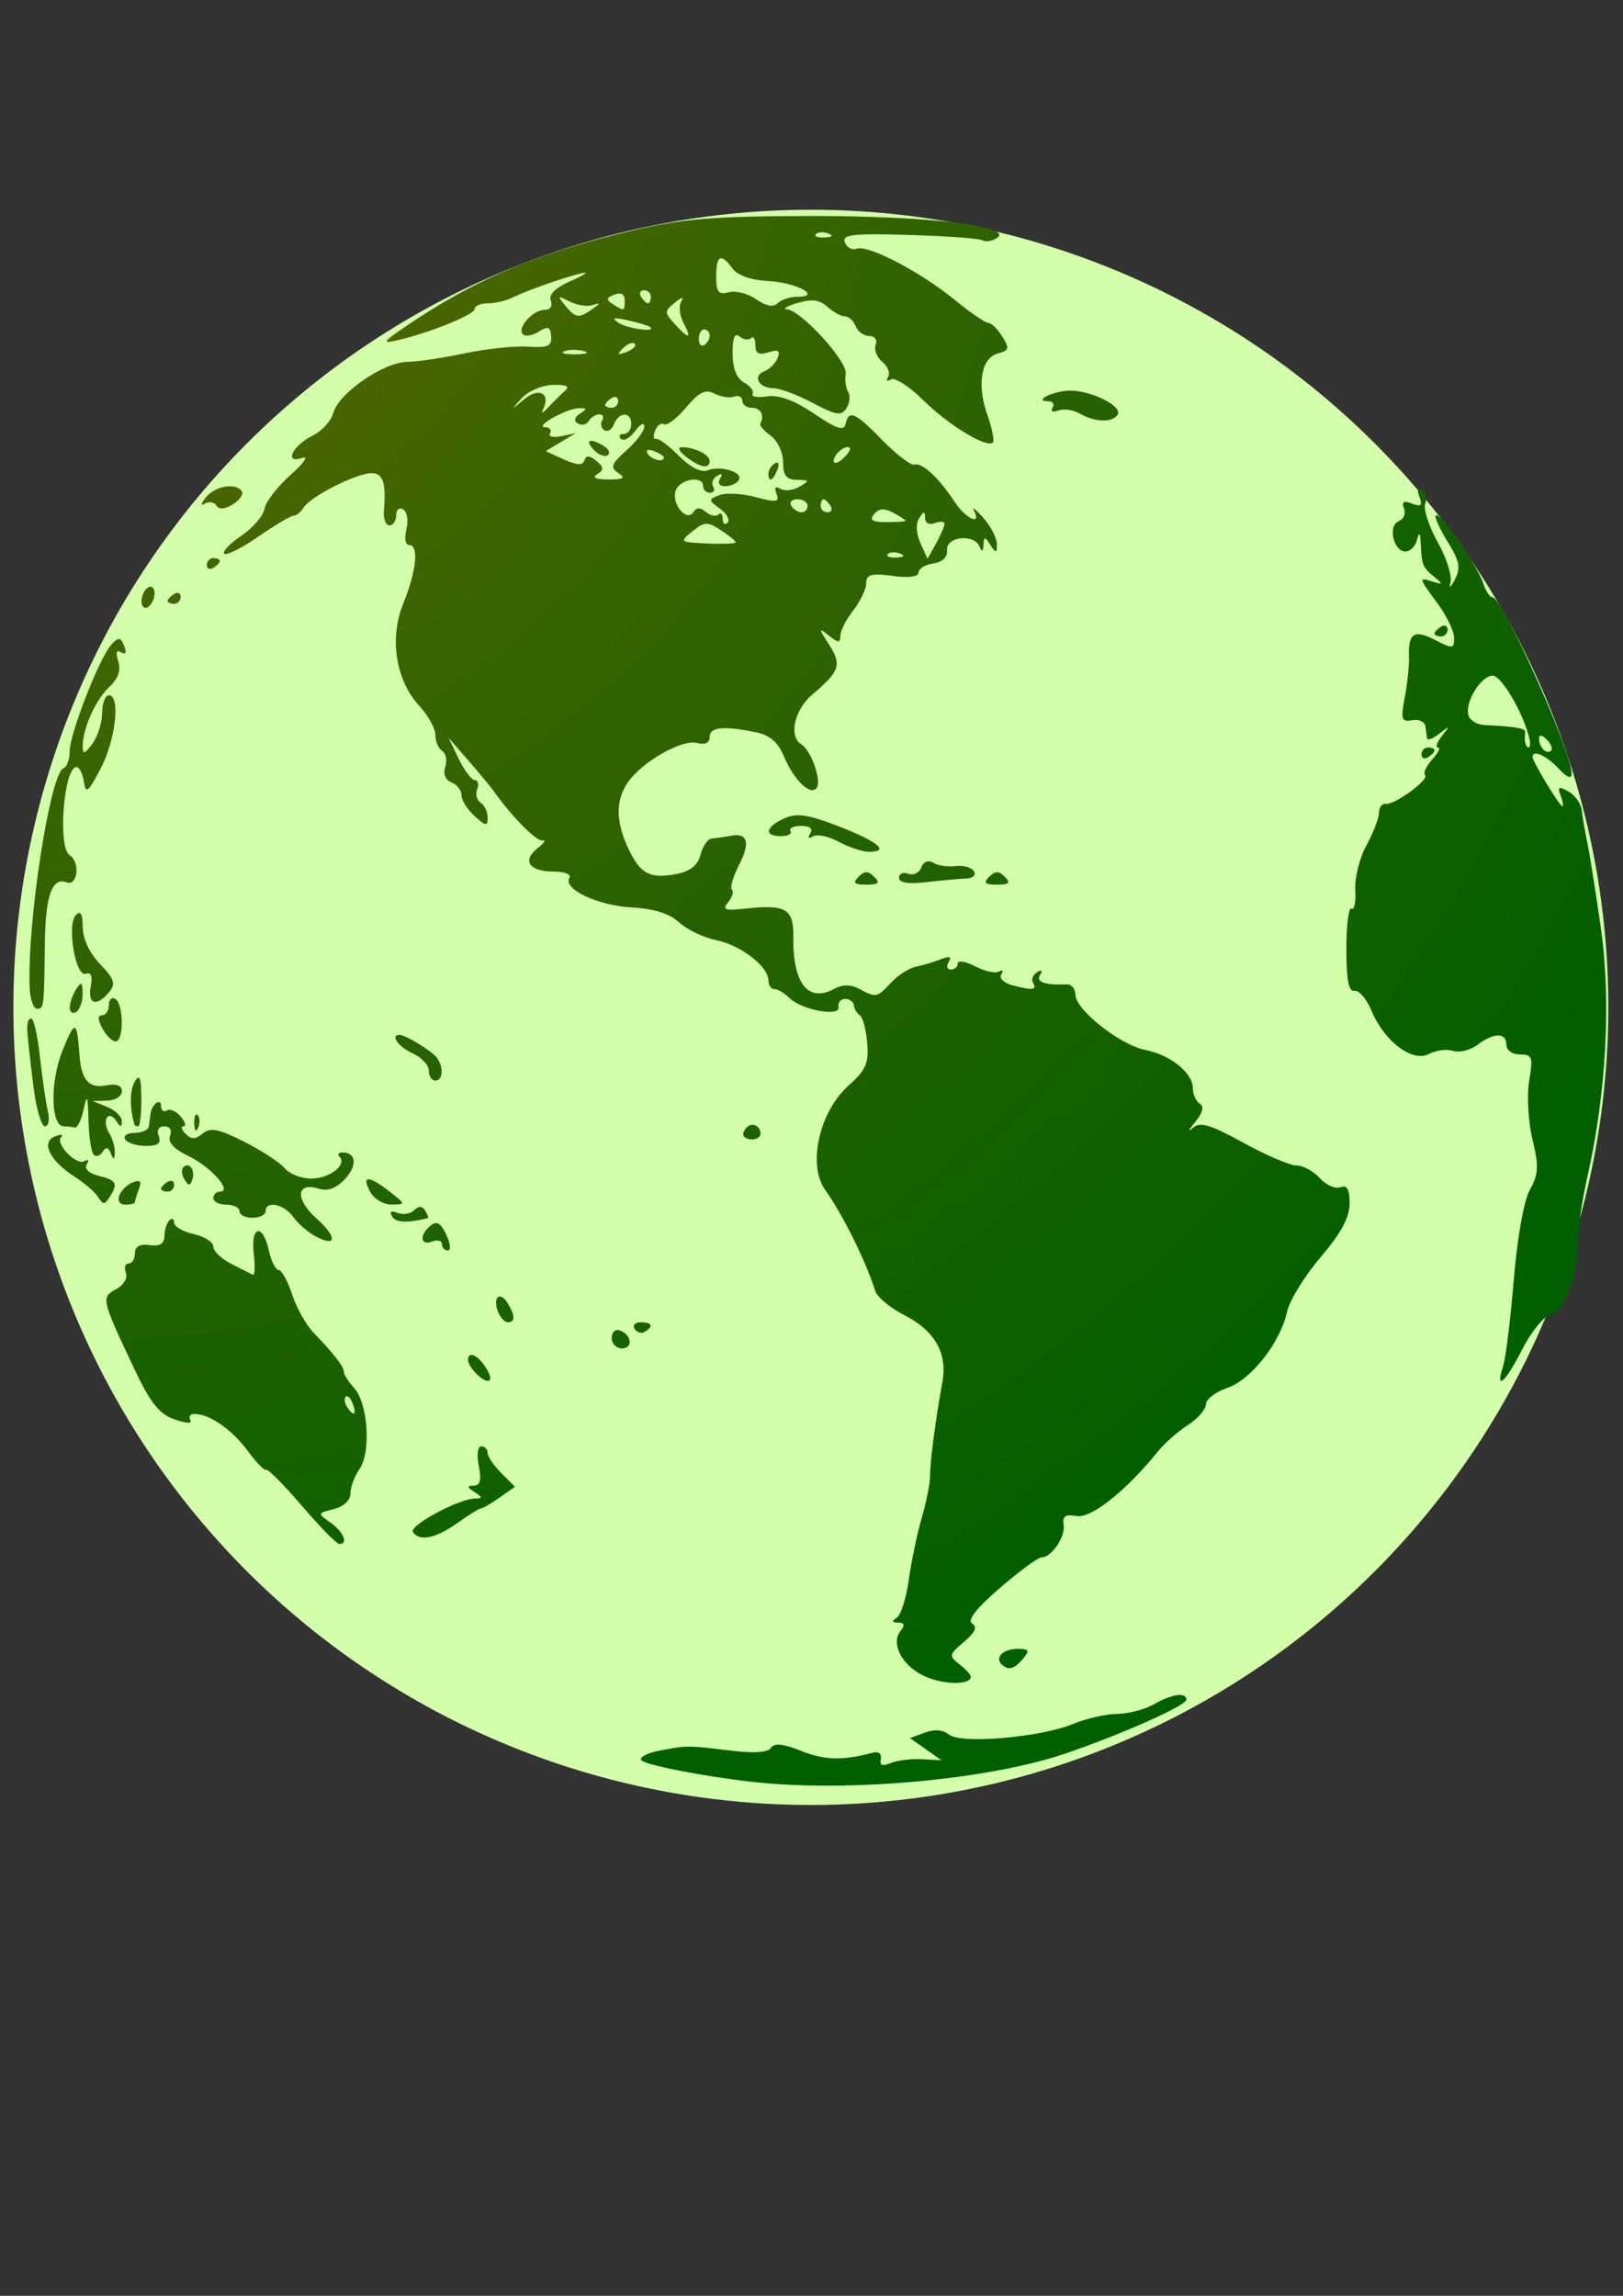
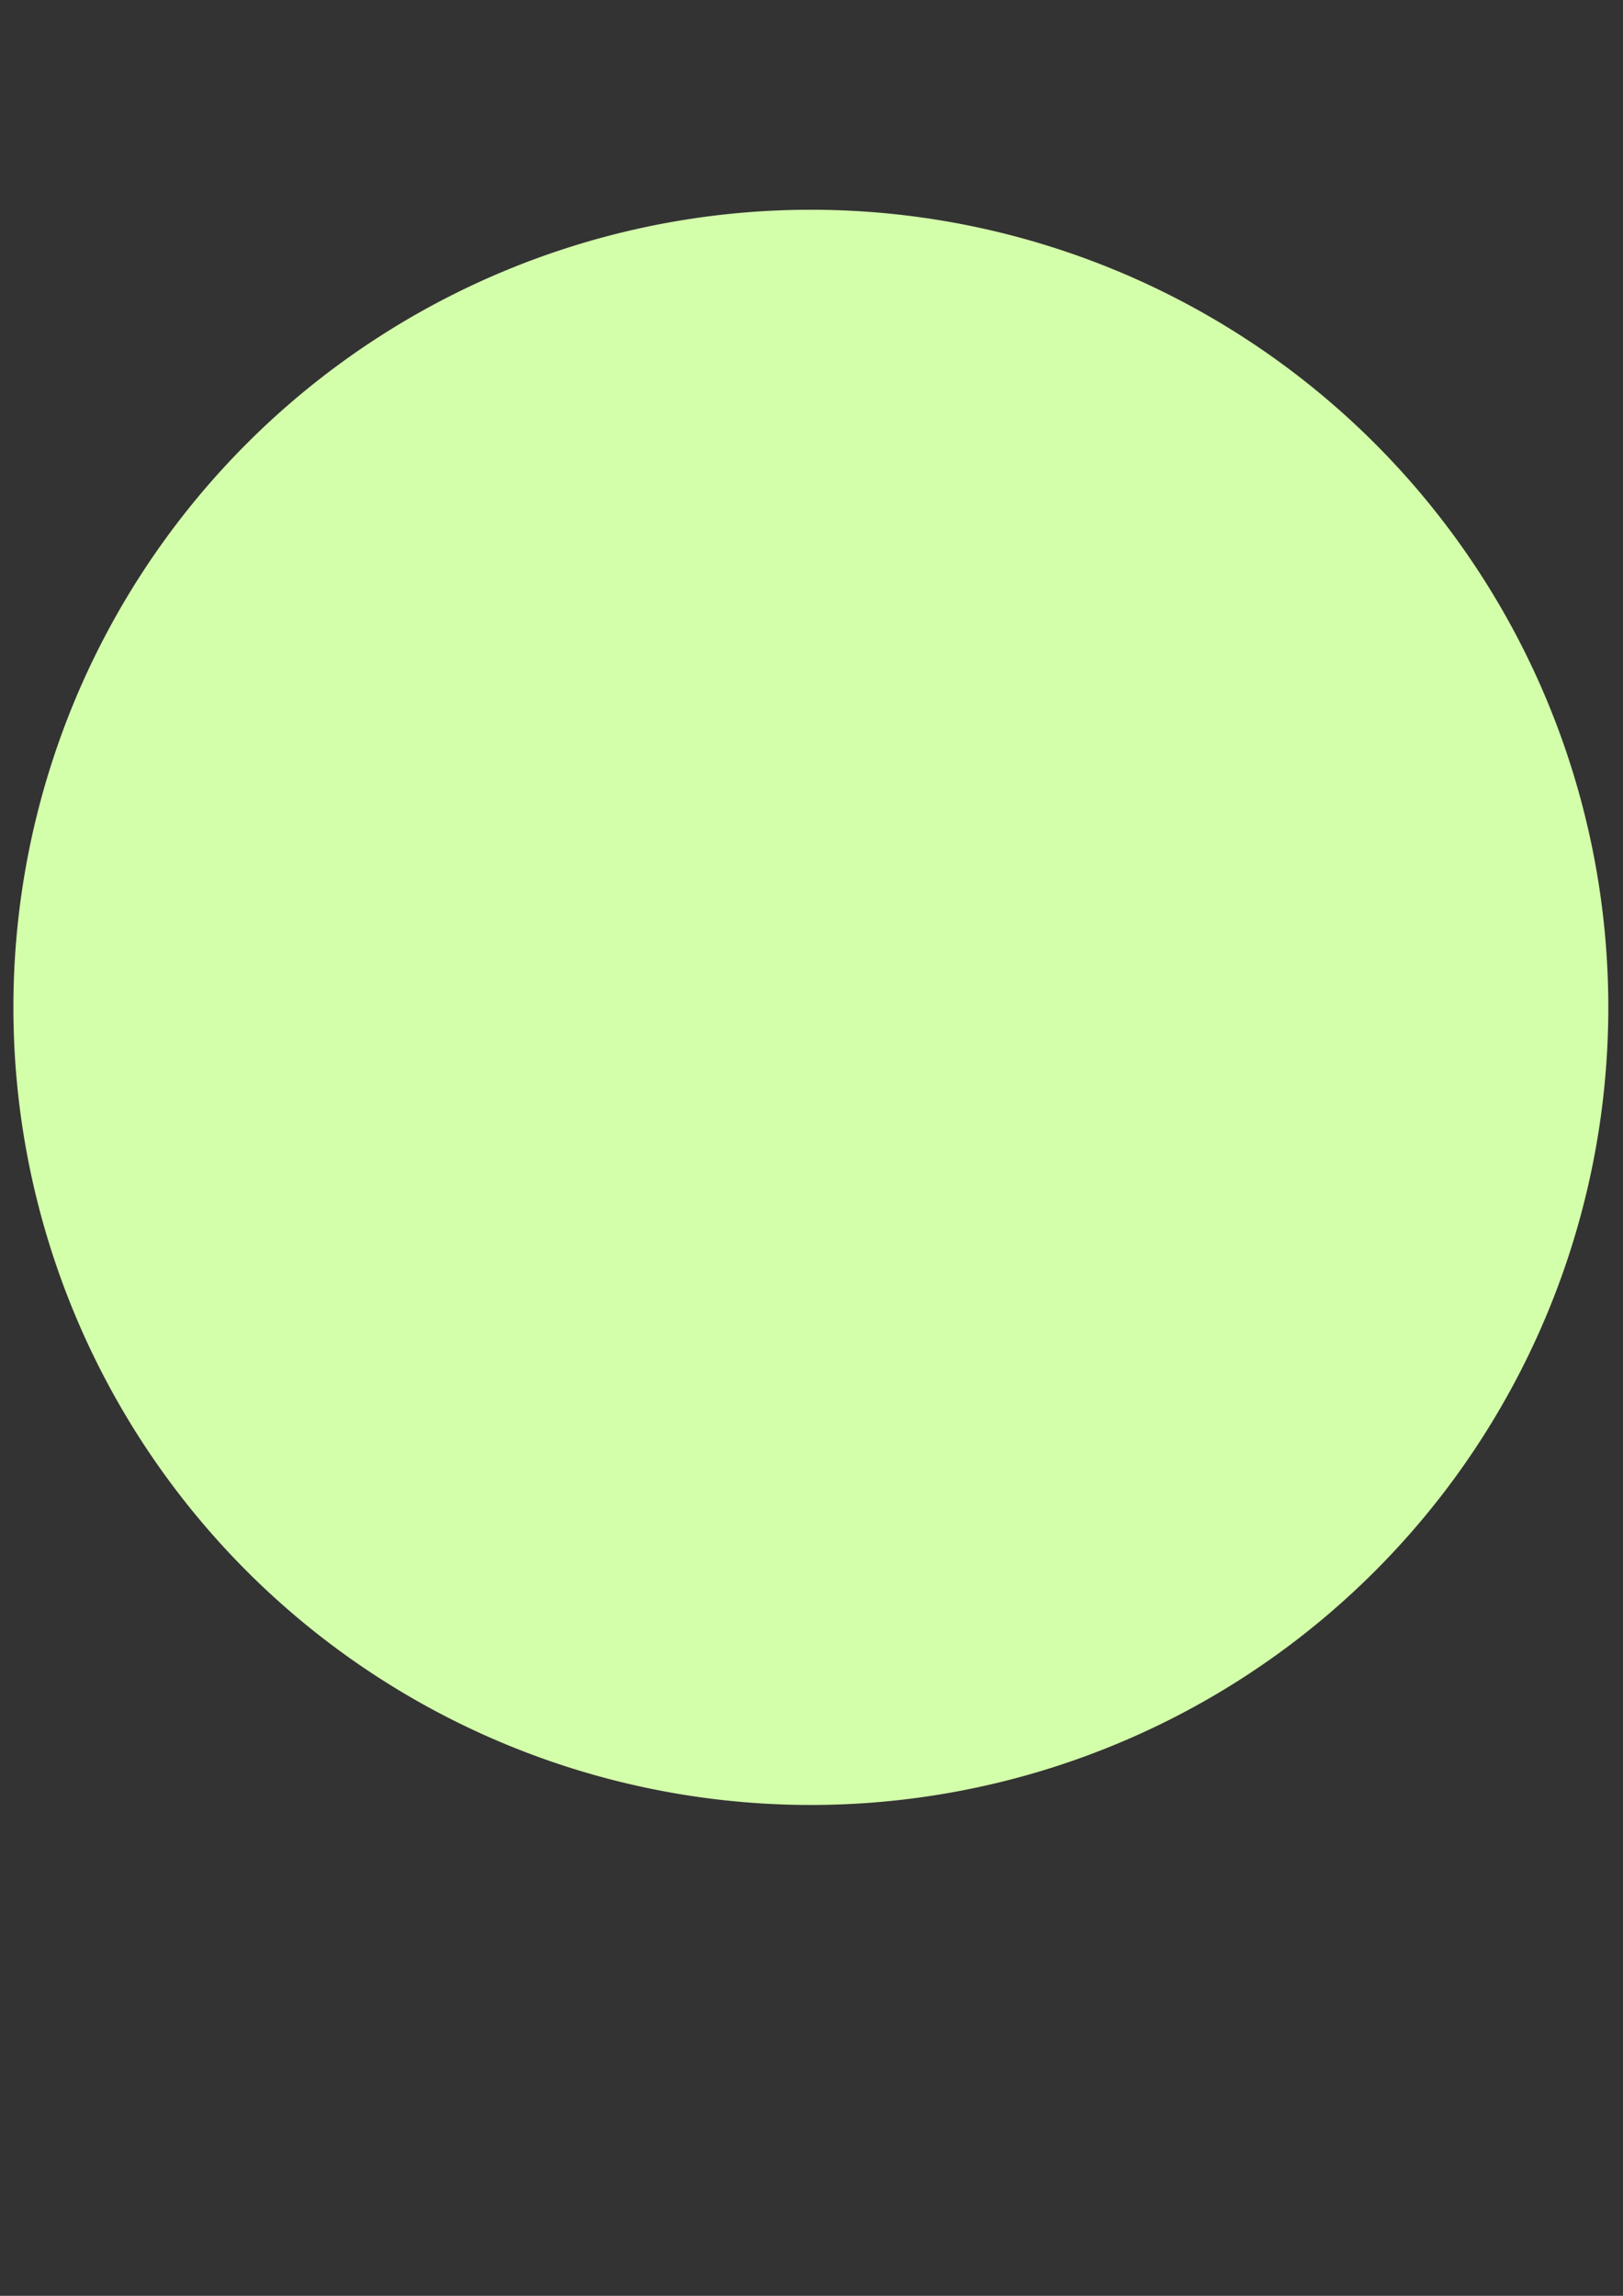
<svg xmlns="http://www.w3.org/2000/svg" xmlns:xlink="http://www.w3.org/1999/xlink" width="744.094" height="1052.362">
  <rect width="100%" height="100%" fill="#333333" stroke="none" />
  <title>Globe</title>
  <defs>
    <linearGradient id="linearGradient1708">
      <stop stop-color="#5e6700" offset="0" id="stop1709" />
      <stop stop-color="#005f00" offset="1" id="stop1710" />
    </linearGradient>
    <radialGradient xlink:href="#linearGradient1708" r="280.086" id="radialGradient4215" gradientUnits="userSpaceOnUse" gradientTransform="matrix(1.003, 0, 0, 0.997, -24, -56)" fy="165.748" fx="246.846" cy="165.748" cx="246.846" />
  </defs>
  <g>
    <title>Layer 1</title>
    <g id="layer1" />
    <g transform="matrix(2.994, 0, 0, 2.994, -645.695, -294.187)" id="g4211">
      <path fill="#d4ffaa" fill-rule="evenodd" stroke-width="0.688" stroke-miterlimit="4" stroke-dashoffset="0" marker-start="none" marker-mid="none" marker-end="none" id="path2335" d="m461.942,252.486a122.114,122.114 0 1 1 -244.228,0a122.114,122.114 0 1 1 244.228,0z" />
-       <path fill="url(#radialGradient4215)" id="path1086" d="m330.829,371.061c-7.595,-0.858 -16.54,-2.616 -16.987,-3.34c-0.271,-0.439 0.965,-1.081 2.747,-1.426c4.262,-0.827 4.335,-0.827 10.853,-0.03c3.706,0.453 5.844,0.313 6.293,-0.414c0.479,-0.775 1.851,-0.632 4.646,0.486c3.556,1.423 6.336,1.489 10.948,0.262c0.877,-0.233 1.379,0.171 1.209,0.973c-0.204,0.965 0.241,1.148 1.5,0.617c0.985,-0.416 3.141,-0.683 4.791,-0.594l3,0.162l-2.41,-1.697l-2.41,-1.697l2.289,-0.847c1.46,-0.54 2.794,-0.428 3.683,0.31c1.789,1.485 14.092,0.426 19.033,-1.639c1.958,-0.818 4.967,-1.503 6.687,-1.523c1.72,-0.019 4.253,-0.679 5.628,-1.465c2.779,-1.589 5,-1.91 5,-0.723c0,0.901 -9.804,5.268 -18.5,8.24c-11.809,4.036 -33.413,5.991 -48,4.344zm26.711,-16.048c-3.592,-1.476 -5.6,-5.045 -3.973,-7.064c0.711,-0.882 0.603,-1.255 -0.365,-1.265c-0.964,-0.011 -1.03,-0.234 -0.22,-0.75c0.634,-0.404 1.457,-2.985 1.83,-5.735c0.373,-2.75 1.266,-7.025 1.984,-9.5c0.718,-2.475 1.299,-5.4 1.291,-6.5c-0.016,-2.119 0.86,-8.79 1.882,-14.33c0.819,-4.439 -1.154,-7.882 -5.904,-10.306c-2.107,-1.075 -4.076,-2.722 -4.375,-3.659c-1.487,-4.658 -4.944,-11.631 -7.699,-15.528c-2.69,-3.804 -0.854,-11.933 3.592,-15.902c2.683,-2.395 3.141,-3.442 2.873,-6.563c-0.176,-2.042 -0.682,-3.938 -1.126,-4.213c-0.444,-0.275 -0.85,-0.95 -0.902,-1.5c-0.053,-0.55 -0.658,-1 -1.345,-1c-0.688,0 -1.142,0.55 -1.009,1.223c0.313,1.587 -5.682,0.478 -7.558,-1.397c-0.729,-0.729 -1.744,-1.326 -2.254,-1.326c-0.511,0 -0.929,-0.597 -0.929,-1.326c0,-2.143 -4.223,-5.402 -8,-6.174c-1.925,-0.394 -4.486,-1.621 -5.692,-2.728c-1.469,-1.349 -3.863,-2.102 -7.263,-2.285c-5.21,-0.281 -10.568,-2.832 -9.518,-4.531c0.326,-0.527 -0.756,-0.956 -2.409,-0.956c-3.747,0 -4.902,-1.676 -2.468,-3.581c1.018,-0.796 1.36,-1.329 0.761,-1.183c-0.908,0.22 -4.751,-3.683 -7.616,-7.736c-0.389,-0.55 -2.074,-2.575 -3.746,-4.5l-3.039,-3.5l1.568,3.25c0.862,1.787 1.971,3.25 2.463,3.25c0.492,0 0.654,0.629 0.359,1.399c-0.295,0.769 -0.056,1.696 0.531,2.059c0.587,0.363 1.068,1.378 1.068,2.256c0,1.39 -0.258,1.362 -2,-0.214c-1.1,-0.995 -2,-2.429 -2,-3.186c0,-0.757 -0.688,-1.641 -1.53,-1.963c-0.934,-0.358 -1.308,-1.287 -0.959,-2.384c0.314,-0.989 0.102,-2.087 -0.47,-2.441c-0.572,-0.354 -1.041,-1.451 -1.041,-2.438c0,-0.987 -1.084,-2.965 -2.409,-4.394c-3.675,-3.966 -4.686,-10.371 -2.491,-15.782c2.015,-4.969 2.405,-8.91 0.881,-8.91c-0.575,0 -0.758,-1.041 -0.419,-2.391c0.33,-1.315 0.114,-2.692 -0.481,-3.059c-0.598,-0.37 -1.081,0.028 -1.081,0.891c0,0.857 -0.467,1.559 -1.038,1.559c-0.571,0 -0.951,-1.013 -0.844,-2.25c0.367,-4.27 -0.124,-5.75 -1.906,-5.75c-2.271,0 -9.325,3.565 -10.357,5.235c-0.43,0.696 -1.136,1.271 -1.568,1.277c-0.433,0.007 -2.867,1.451 -5.409,3.211c-2.543,1.759 -4.887,2.934 -5.21,2.611c-0.323,-0.323 0.854,-1.558 2.616,-2.746c1.762,-1.187 3.357,-3.043 3.545,-4.123c0.188,-1.081 1.991,-3.426 4.007,-5.213c2.016,-1.786 2.816,-2.952 1.779,-2.591c-2.873,1.001 -1.514,-1.894 1.603,-3.415c1.413,-0.689 2.838,-2.264 3.166,-3.5c0.791,-2.971 7.698,-7.738 11.277,-7.782c1.562,-0.019 5.54,-0.609 8.84,-1.31c3.3,-0.701 7.657,-1.163 9.683,-1.026c3.027,0.205 3.659,-0.075 3.546,-1.571c-0.111,-1.476 -0.468,-1.613 -1.888,-0.727c-0.963,0.601 -2.06,0.784 -2.439,0.405c-0.956,-0.956 1.52,-3.736 3.326,-3.736c0.871,0 1.26,-0.586 0.94,-1.418c-0.358,-0.934 0.714,-1.972 3.143,-3.041c2.028,-0.893 2.787,-1.418 1.687,-1.168c-2.639,0.601 -8.557,2.674 -10.736,3.761c-0.955,0.476 -2.643,0.866 -3.75,0.866c-1.107,0 -2.014,0.397 -2.014,0.881c0,0.869 -7.128,3.729 -12,4.816c-2.165,0.483 -2.031,0.235 1,-1.848c10.828,-7.443 20.454,-11.541 35.291,-15.025c7.607,-1.786 12.342,-2.168 27.209,-2.194c17.938,-0.031 31.396,1.58 28.443,3.405c-0.741,0.458 -1.724,0.6 -2.185,0.315c-0.461,-0.285 -5.51,-0.653 -11.222,-0.818c-8.716,-0.253 -10.296,-0.069 -9.831,1.141c0.304,0.793 1.117,1.226 1.807,0.961c1.717,-0.659 9.793,3.555 15.017,7.836c2.369,1.941 4.686,3.53 5.149,3.53c0.463,0 1.425,0.935 2.139,2.079c1.137,1.82 1.055,2.142 -0.66,2.591c-2.575,0.673 -3.277,4.737 -1.628,9.414c0.725,2.055 1.1,3.954 0.834,4.22c-0.914,0.914 -6.824,-2.681 -10.677,-6.496c-2.122,-2.101 -4.339,-3.522 -4.927,-3.159c-0.59,0.365 -0.781,0.194 -0.426,-0.38c0.354,-0.573 -0.047,-1.614 -0.891,-2.315c-0.844,-0.7 -1.303,-1.876 -1.02,-2.613c0.289,-0.753 -0.143,-1.34 -0.986,-1.34c-0.825,0 -1.759,-0.675 -2.076,-1.5c-0.317,-0.825 -1.055,-1.5 -1.64,-1.5c-0.585,0 -1.794,-0.661 -2.687,-1.469c-1.196,-1.082 -2.4,-1.236 -4.579,-0.586c-1.626,0.485 -2.358,0.921 -1.628,0.969c2.156,0.139 9.315,7.975 9.006,9.857c-0.156,0.951 0.012,2.201 0.375,2.777c0.362,0.576 0.252,1.701 -0.246,2.5c-0.769,1.234 -1.547,1.114 -5.184,-0.801c-2.353,-1.239 -5.04,-2.251 -5.97,-2.25c-2.266,0.004 -3.315,-1.866 -1.45,-2.582c0.817,-0.314 1.743,-1.24 2.057,-2.058c0.429,-1.117 0.074,-1.33 -1.423,-0.855c-1.468,0.466 -1.994,0.176 -1.994,-1.101c0,-0.954 -0.296,-1.438 -0.658,-1.076c-0.362,0.362 -1.149,0.25 -1.75,-0.248c-0.754,-0.626 -1.088,0.174 -1.08,2.586c0.008,2.283 0.621,3.833 1.771,4.476c0.967,0.541 1.548,1.325 1.291,1.742c-0.258,0.417 0.746,0.581 2.229,0.366c1.819,-0.264 4.162,0.598 7.197,2.647c3.469,2.343 4.574,2.703 4.823,1.573c0.493,-2.236 1.429,-1.817 5.688,2.545c2.155,2.206 4.355,3.866 4.89,3.688c1.128,-0.376 3.738,2.059 6.146,5.734c1.685,2.571 4.13,3.668 2.935,1.317c-0.349,-0.688 0.299,-0.188 1.441,1.111c1.142,1.298 2.069,3.098 2.061,4c-0.013,1.424 -0.143,1.442 -0.985,0.139c-0.862,-1.333 -0.98,-1.333 -1.064,0c-0.065,1.029 -0.253,1.108 -0.599,0.25c-0.806,-1.998 -5.14,-1.563 -4.977,0.5c0.088,1.108 -0.686,1.867 -2.111,2.07c-1.237,0.176 -2.25,0.798 -2.25,1.382c0,0.662 -1.507,0.86 -4,0.526c-3.266,-0.438 -4.004,-0.233 -4.022,1.118c-0.012,0.91 -0.902,2.78 -1.978,4.155c-1.076,1.375 -1.966,3.118 -1.978,3.872c-0.019,1.163 -0.286,1.163 -1.755,0c-1.607,-1.273 -1.604,-1.172 0.042,1.406c1.954,3.06 1.618,4.071 -2.515,7.549c-2.821,2.374 -3.741,6.47 -1.732,7.711c1.469,0.908 3.082,5.421 2.356,6.594c-0.867,1.403 -3.497,-1.079 -5.031,-4.749c-0.948,-2.267 -2.166,-3.289 -4.47,-3.75c-4.913,-0.983 -6.917,-0.759 -6.917,0.773c0,0.905 -0.699,1.223 -1.96,0.894c-2.264,-0.592 -8.347,2.873 -10.541,6.004c-1.926,2.75 -1.901,6.046 0.078,10.217c1.841,3.881 3.333,4.646 7.447,3.824c2.059,-0.412 3.189,-1.346 3.597,-2.973c0.328,-1.305 1.109,-2.407 1.737,-2.449c0.628,-0.042 1.927,-0.227 2.888,-0.411c2.609,-0.5 3.027,1.059 1.221,4.551c-0.888,1.717 -1.36,3.377 -1.05,3.687c0.311,0.311 0.049,1.187 -0.583,1.948c-0.95,1.145 -0.499,1.311 2.628,0.967c6.192,-0.682 7.416,0.03 7.357,4.282c-0.099,7.177 2.232,10.165 6.252,8.014c1.325,-0.709 2.532,-0.708 3.862,0.004c2.573,1.377 2.692,1.353 4.878,-0.994c1.04,-1.116 2.745,-2.202 3.789,-2.414c1.044,-0.212 2.76,-0.725 3.813,-1.141c1.342,-0.53 1.698,-0.406 1.191,0.414c-0.398,0.643 -0.247,1.17 0.336,1.17c0.582,0 1.059,-0.423 1.059,-0.941c0,-0.517 1.205,-0.315 2.678,0.449c1.473,0.764 3.118,1.118 3.655,0.786c0.537,-0.332 0.687,-0.135 0.333,0.438c-0.354,0.572 0.364,1.311 1.595,1.641c3.147,0.843 3.945,0.77 3.281,-0.304c-0.316,-0.512 -0.048,-1.257 0.595,-1.655c0.731,-0.452 0.903,-0.29 0.457,0.431c-0.663,1.073 0.729,1.55 4.155,1.423c0.688,-0.026 1.258,0.691 1.268,1.592c0.025,2.294 6.841,7.679 10.679,8.436c3.869,0.764 7.303,3.522 7.303,5.866c0,0.945 0.479,2.015 1.065,2.377c0.697,0.431 0.447,1.402 -0.723,2.809c-0.984,1.183 -1.153,1.593 -0.377,0.912c1.145,-1.005 2.609,-0.58 7.758,2.25c3.49,1.919 7.161,3.488 8.157,3.488c0.996,0 2.598,0.87 3.56,1.933c0.962,1.063 2.382,1.69 3.155,1.393c1.017,-0.39 1.406,0.297 1.406,2.486c0,2.133 -1.313,4.563 -4.449,8.238c-2.447,2.867 -4.754,6.616 -5.126,8.332c-1.027,4.731 -5.514,10.442 -9.174,11.677c-1.788,0.603 -3.25,1.727 -3.25,2.496c0,0.77 -1.237,2.195 -2.75,3.167c-1.513,0.972 -3.562,2.772 -4.553,3.999c-4.911,6.074 -10.261,10.335 -12.487,9.944c-1.727,-0.304 -2.219,0.019 -2,1.313c0.312,1.839 -1.843,5.023 -3.398,5.023c-0.519,0 -3.389,2.111 -6.378,4.691c-3.609,3.116 -5.032,4.939 -4.237,5.43c0.84,0.519 0.468,1.356 -1.25,2.808c-2.294,1.94 -2.337,2.154 -0.697,3.43c0.962,0.749 1.75,1.596 1.75,1.884c0,1.268 -3.778,1.307 -6.789,0.07zm-4.023,-171.997c-0.722,-0.289 -1.584,-0.253 -1.917,0.079c-0.332,0.332 0.258,0.569 1.312,0.525c1.165,-0.048 1.402,-0.285 0.604,-0.604zm6.777,-4.536c0.019,-0.395 -0.64,-0.46 -1.465,-0.143c-0.877,0.336 -1.506,0.012 -1.515,-0.781c-0.012,-1.106 -0.18,-1.096 -0.907,0.051c-0.541,0.854 -0.462,2.351 0.201,3.805l1.092,2.397l1.279,-2.305c0.703,-1.268 1.295,-2.628 1.315,-3.023zm-31.965,2.812c0,-0.2 -1.029,-1.037 -2.286,-1.861c-2.05,-1.343 -2.498,-1.326 -4.35,0.174c-2.008,1.626 -1.945,1.677 2.286,1.861c2.393,0.104 4.35,0.026 4.35,-0.174zm-2.405,-5.148c-1.815,-1.327 -1.819,-1.423 -0.095,-2.084c0.994,-0.381 3.495,-0.243 5.559,0.308c3.183,0.85 3.665,0.774 3.177,-0.498c-0.373,-0.971 -0.166,-1.247 0.586,-0.782c0.639,0.395 1.953,0.258 2.92,-0.306c1.597,-0.93 1.563,-1.026 -0.367,-1.054c-1.629,-0.023 -2.125,-0.654 -2.125,-2.702c0,-1.47 -0.844,-3.289 -1.875,-4.043c-1.031,-0.754 -1.763,-1.577 -1.625,-1.828c0.692,-1.265 0.086,-2.457 -1.25,-2.457c-0.825,0 -1.5,-0.487 -1.5,-1.083c0,-0.596 -0.562,-0.882 -1.25,-0.635c-0.688,0.247 -2.048,0.037 -3.024,-0.465c-1.377,-0.709 -2.348,-0.231 -4.341,2.138c-1.412,1.678 -2.929,2.827 -3.371,2.554c-0.442,-0.273 -1.06,0.17 -1.373,0.985c-0.313,0.815 -0.247,1.382 0.145,1.26c0.393,-0.122 1.972,1.049 3.508,2.602c1.748,1.767 3.392,2.594 4.391,2.211c2.062,-0.791 5.516,0.298 4.77,1.505c-0.315,0.51 -1.249,0.928 -2.074,0.928c-0.879,0 -1.205,-0.478 -0.786,-1.155c0.446,-0.721 0.274,-0.883 -0.457,-0.431c-0.644,0.398 -0.912,1.143 -0.595,1.655c0.316,0.512 0.099,0.931 -0.484,0.931c-0.582,0 -1.059,-0.45 -1.059,-1c0,-1.759 -3.749,-1.069 -4.232,0.78c-0.55,2.102 1.779,4.762 2.768,3.162c0.444,-0.718 1.029,-0.718 1.895,0.001c0.689,0.572 1.549,0.744 1.911,0.382c0.362,-0.362 0.658,-0.058 0.658,0.675c0,0.733 0.337,0.997 0.748,0.585c0.412,-0.412 -0.107,-1.374 -1.154,-2.139zm7.405,-5.387c0,-0.518 0.445,-1.216 0.989,-1.552c0.567,-0.35 0.734,0.051 0.393,0.941c-0.665,1.732 -1.382,2.049 -1.382,0.611zm-12.559,-2.527c-1.068,-0.807 -1.415,-1.483 -0.773,-1.5c1.9,-0.052 4.332,1.113 4.332,2.075c0,1.311 -1.355,1.091 -3.559,-0.575zm33.559,9.753c0,-0.118 -0.853,-0.671 -1.895,-1.229c-1.351,-0.723 -2.188,-0.661 -2.915,0.215c-0.767,0.924 -0.297,1.229 1.895,1.229c1.603,0 2.915,-0.097 2.915,-0.215zm-15,-2.285c0,-0.55 -0.702,-1 -1.559,-1c-0.857,0 -1.281,0.45 -0.941,1c0.34,0.55 1.041,1 1.559,1c0.518,0 0.941,-0.45 0.941,-1zm3.5,0c-0.34,-0.55 -0.816,-1 -1.059,-1c-0.243,0 -0.441,0.45 -0.441,1c0,0.55 0.477,1 1.059,1c0.582,0 0.781,-0.45 0.441,-1zm-32.5,-5.033c-1.269,-0.848 -1.076,-1.378 1.25,-3.437c1.513,-1.339 2.75,-2.992 2.75,-3.673c0,-0.681 -0.638,-0.366 -1.418,0.701c-0.78,1.067 -1.755,1.603 -2.167,1.191c-0.412,-0.412 -0.223,-0.748 0.418,-0.748c0.642,0 1.167,-0.675 1.167,-1.5c0,-1.941 -1.892,-1.945 -2.636,-0.006c-0.315,0.822 -0.984,1.241 -1.485,0.931c-0.501,-0.31 -0.653,-0.982 -0.336,-1.494c0.316,-0.512 0.125,-0.931 -0.425,-0.931c-0.55,0 -1.283,0.457 -1.628,1.016c-0.345,0.559 -1.095,0.728 -1.666,0.375c-0.669,-0.413 -0.556,-0.947 0.319,-1.501c1.105,-0.7 1.078,-0.856 -0.143,-0.84c-1.899,0.026 -6.959,2.866 -5.191,2.914c0.72,0.02 1.057,0.443 0.749,0.942c-0.308,0.499 0.453,0.695 1.691,0.437l2.251,-0.469l-2.305,1.377l-2.305,1.377l2.778,1.266c2.004,0.913 2.882,0.953 3.152,0.144c0.27,-0.81 0.777,-0.787 1.824,0.081c1.169,0.97 1.198,1.363 0.153,2.026c-0.845,0.536 -0.251,0.823 1.703,0.823c2.336,0 2.668,-0.222 1.5,-1.003zm-3.789,-3.572c-1.429,-1.546 -0.464,-1.842 1.646,-0.505c0.746,0.473 0.971,1.094 0.5,1.38c-0.471,0.286 -1.437,-0.108 -2.146,-0.875zm39.255,-0.245c-0.563,-0.593 -2.466,0.91 -2.466,1.949c0,0.539 0.63,0.4 1.399,-0.309c0.77,-0.709 1.249,-1.447 1.067,-1.64zm-28.466,1.457c0,-0.216 -0.698,-0.661 -1.552,-0.989c-0.89,-0.341 -1.291,-0.174 -0.941,0.393c0.587,0.95 2.493,1.405 2.493,0.596zm-15.214,-10.147c0.864,-0.753 0.369,-1.02 -1.792,-0.968c-1.642,0.039 -3.775,0.942 -4.74,2.006c-1.718,1.895 -1.71,1.898 0.397,0.153c2.237,-1.853 4.061,-0.824 2.834,1.598c-0.348,0.688 -0.017,0.575 0.737,-0.25c0.753,-0.825 1.907,-1.968 2.564,-2.54zm8.214,1.481c0,-0.582 -0.45,-0.781 -1,-0.441c-0.55,0.34 -1,0.816 -1,1.059c0,0.243 0.45,0.441 1,0.441c0.55,0 1,-0.477 1,-1.059zm-5.269,-7.634c-0.973,-0.254 -2.323,-0.237 -3,0.037c-0.677,0.274 0.119,0.481 1.769,0.461c1.65,-0.02 2.204,-0.245 1.231,-0.498zm7.796,-1.114c-0.308,-0.308 -1.115,-0.001 -1.793,0.683c-0.98,0.988 -0.865,1.102 0.56,0.56c0.986,-0.376 1.541,-0.935 1.233,-1.243zm11.474,-1.252c0,-0.518 -0.375,-0.941 -0.833,-0.941c-0.458,0 -0.833,0.655 -0.833,1.456c0,0.801 0.375,1.224 0.833,0.941c0.458,-0.283 0.833,-0.938 0.833,-1.456zm-4.011,-1.962c-0.595,-1.111 -0.749,-2.574 -0.343,-3.25c0.465,-0.774 0.102,-0.713 -0.979,0.164c-1.609,1.306 -1.611,1.51 -0.037,3.25c2.19,2.42 2.708,2.357 1.359,-0.164zm-5.072,0.661c-0.229,-0.198 -1.767,-0.661 -3.417,-1.03c-2.191,-0.49 -2.595,-0.397 -1.5,0.344c1.35,0.914 5.92,1.552 4.917,0.686zm-8.917,-2.732c1.333,-0.943 1.333,-1.012 0,-0.62c-0.825,0.243 -2.4,-0.022 -3.5,-0.588c-1.788,-0.919 -1.854,-0.852 -0.628,0.635c1.598,1.937 2.099,2.007 4.128,0.572zm5,-1.377c0,-0.929 -0.582,-1.245 -1.584,-0.861c-1.275,0.489 -1.324,0.773 -0.25,1.453c1.776,1.126 1.834,1.107 1.834,-0.592zm26.4,-0.531c3.929,0 -0.092,-2.193 -4.427,-2.414c-2.613,-0.133 -4.7,-0.86 -5.461,-1.901c-1.782,-2.437 -2.512,-2.082 -2.512,1.221c0,2.383 0.349,2.815 1.938,2.4c1.066,-0.279 2.96,0.209 4.209,1.084c1.5,1.051 2.608,1.255 3.262,0.6c0.545,-0.545 1.891,-0.991 2.991,-0.991zm-22.4,0c0,-0.55 -0.477,-1 -1.059,-1c-0.582,0 -0.781,0.45 -0.441,1c0.34,0.55 0.816,1 1.059,1c0.243,0 0.441,-0.45 0.441,-1zm27.188,-9.683c-0.722,-0.289 -1.584,-0.253 -1.917,0.079c-0.332,0.332 0.258,0.569 1.312,0.525c1.165,-0.048 1.402,-0.285 0.604,-0.604zm26.506,219.044c-1.066,-1.066 0.298,-2.361 2.488,-2.361c1.721,0 1.857,0.249 0.819,1.5c-1.344,1.62 -2.299,1.868 -3.306,0.861zm-107.194,-24.325c-2.75,-3.205 -5.181,-5.656 -5.403,-5.445c-0.222,0.211 -1.471,-1.064 -2.775,-2.832c-2.426,-3.288 -5.796,-5.66 -8.131,-5.723c-0.72,-0.02 -1.042,0.397 -0.716,0.924c0.354,0.573 -0.616,0.538 -2.41,-0.087c-2.343,-0.817 -3.695,-2.511 -6.153,-7.71c-5.065,-10.715 -5.126,-10.979 -2.804,-12.222c1.167,-0.624 1.811,-1.707 1.5,-2.518c-0.3,-0.783 -0.11,-1.423 0.422,-1.423c0.533,0 0.969,-0.703 0.969,-1.563c0,-1.047 0.743,-1.46 2.25,-1.25c1.561,0.217 2.254,-0.202 2.263,-1.367c0.007,-0.924 0.345,-2.011 0.75,-2.417c0.405,-0.405 0.737,-0.248 0.737,0.35c0,0.598 1.35,1.384 3,1.746c1.65,0.362 3,1.226 3,1.919c0,0.693 1.238,1.88 2.75,2.638c1.512,0.758 2.998,1.513 3.301,1.678c0.303,0.165 0.366,-1.284 0.141,-3.218c-0.503,-4.309 1.383,-4.732 2.308,-0.517c0.362,1.65 1.038,3 1.502,3c0.464,0 1.394,1.688 2.068,3.75c0.674,2.062 2.171,4.72 3.328,5.906c3.012,3.089 4.602,5.153 4.602,5.973c0,0.392 0.709,1.497 1.576,2.455c2.105,2.326 2.603,9.823 0.822,12.366c-0.769,1.097 -1.397,2.786 -1.397,3.754c0,1.051 -1.026,2.016 -2.55,2.398c-2.519,0.632 -2.525,0.657 -0.5,2.076c2.001,1.402 2.796,3.39 1.3,3.254c-0.413,-0.038 -3,-2.691 -5.75,-5.896zm7.845,-15.579c-0.326,-0.849 -0.807,-1.329 -1.069,-1.067c-0.262,0.262 -0.18,0.957 0.183,1.543c0.986,1.595 1.562,1.285 0.886,-0.477zm9.211,19.634c-0.595,-0.963 7.074,-5.08 9.51,-5.106c1.202,-0.013 1.191,-0.172 -0.066,-0.985c-1.182,-0.764 -1.208,-0.973 -0.125,-0.985c0.993,-0.011 1.208,-0.849 0.775,-3.015c-0.338,-1.692 -0.175,-3 0.375,-3c0.536,0 0.975,0.45 0.975,1c0,0.55 0.941,1.941 2.092,3.092l2.092,2.092l-2.342,1.651c-1.288,0.908 -2.567,1.655 -2.842,1.66c-0.275,0.005 -1.919,1.021 -3.654,2.257c-3.316,2.364 -5.848,2.863 -6.79,1.339zm9.644,-24.291c-0.66,-0.66 -1.2,-1.56 -1.2,-2c0,-1.473 1.506,-0.82 2.768,1.2c1.367,2.19 0.344,2.712 -1.568,0.8zm157.297,-1.05c0.401,-1.238 1.14,-7.2 1.641,-13.25c0.539,-6.512 1.549,-12.143 2.474,-13.802c1.316,-2.359 1.376,-3.58 0.383,-7.721c-0.656,-2.735 -0.878,-6.708 -0.499,-8.948c0.614,-3.636 0.477,-4.029 -1.407,-4.029c-1.189,0 -2.088,-0.646 -2.088,-1.5c0,-1.89 -1.921,-1.875 -4.448,0.036c-1.071,0.81 -2.742,1.221 -3.712,0.913c-0.971,-0.308 -2.634,-0.095 -3.696,0.473c-2.508,1.342 -6.815,-1.889 -8.778,-6.587c-0.765,-1.831 -1.948,-3.217 -2.629,-3.082c-0.885,0.176 -1.238,-1.653 -1.238,-6.408c0,-3.66 0.354,-6.435 0.787,-6.168c0.433,0.267 0.692,-1.014 0.577,-2.846c-0.115,-1.832 0.65,-4.907 1.702,-6.832c1.051,-1.925 1.918,-4.175 1.924,-5c0.007,-0.825 0.462,-1.437 1.011,-1.36c1.376,0.193 6.746,-3.726 6.054,-4.418c-0.308,-0.308 0.186,-1.384 1.097,-2.391c0.911,-1.007 1.307,-1.831 0.88,-1.831c-0.428,0 -0.16,-0.788 0.595,-1.75c1.244,-1.586 1.208,-1.621 -0.378,-0.378c-0.962,0.755 -1.806,1.092 -1.875,0.75c-0.069,-0.342 -0.191,-1.185 -0.272,-1.872c-0.081,-0.688 -0.989,-1.103 -2.018,-0.923c-1.658,0.29 -1.788,-0.108 -1.139,-3.5c0.403,-2.105 0.693,-4.884 0.646,-6.177c-0.134,-3.661 0.782,-4.267 3.965,-2.62c2.74,1.417 2.943,1.396 2.943,-0.309c0,-1.007 -1.125,-3.356 -2.5,-5.22c-2.976,-4.033 -2.988,-4.091 -0.75,-3.387c1.584,0.498 1.598,0.424 0.151,-0.781c-1.734,-1.444 -1.843,-1.719 -2.017,-5.082c-0.087,-1.693 -0.229,-1.817 -0.573,-0.5c-0.252,0.962 -1.047,1.75 -1.767,1.75c-1.838,0 -2.723,-3.994 -1.029,-4.644c0.748,-0.287 1.113,-1.164 0.811,-1.95c-0.398,-1.037 -0.059,-1.241 1.237,-0.744c1.4,0.537 1.642,0.313 1.123,-1.041c-0.417,-1.087 -0.271,-1.484 0.395,-1.072c0.581,0.359 0.804,1.313 0.494,2.119c-0.309,0.806 0.548,3.455 1.905,5.887c1.357,2.431 2.241,5.213 1.964,6.183c-0.287,1.001 -0.006,0.82 0.65,-0.421c0.954,-1.805 0.766,-2.81 -1.083,-5.803c-1.23,-1.991 -2.043,-3.814 -1.805,-4.052c0.589,-0.589 6.421,7.781 7.258,10.417c0.37,1.166 1.001,2.121 1.401,2.121c1.531,0 12.137,23.609 12.137,27.017c0,0.876 -0.726,0.581 -2.039,-0.828c-1.832,-1.966 -3.961,-2.905 -3.961,-1.746c0,0.688 4.151,7.557 4.567,7.557c0.203,0 0.087,-0.738 -0.259,-1.64c-0.516,-1.345 -0.299,-1.455 1.209,-0.611c1.011,0.566 1.926,1.866 2.034,2.89c0.108,1.024 0.482,3.211 0.831,4.861c0.349,1.65 1.293,7.604 2.099,13.231c1.583,11.06 0.806,25.321 -2.07,37.974c-0.776,3.413 -1.413,7.688 -1.416,9.5c-0.009,5.515 -1.959,10.972 -4.122,11.538c-1.084,0.283 -3.081,2.707 -4.438,5.386c-2.566,5.064 -4.205,6.525 -2.938,2.621zm6.687,-95.967c-0.718,-0.718 -1.183,-0.777 -1.183,-0.15c0,1.335 1.183,2.517 1.85,1.85c0.284,-0.284 -0.016,-1.049 -0.667,-1.7zm-2.634,-0.033c-0.836,-3.813 -4.257,-9.731 -5.63,-9.74c-1.829,-0.012 -4.361,4.165 -3.709,6.12c0.243,0.73 1.308,1.372 2.366,1.428c5.197,0.272 6.415,0.502 6.305,1.193c-0.183,1.158 0.074,2.25 0.53,2.25c0.226,0 0.288,-0.562 0.137,-1.25zm-140.549,91.667c0,-0.871 0.534,-1.405 1.188,-1.188c1.854,0.618 2.162,2.771 0.396,2.771c-0.871,0 -1.583,-0.712 -1.583,-1.583zm3.51,-1.4c-0.345,-0.559 0.073,-1.016 0.931,-1.016c1.757,0 2.015,0.6 0.628,1.457c-0.512,0.316 -1.214,0.118 -1.559,-0.441zm-20.927,-2.659c-0.837,-2.182 0.274,-3.196 1.456,-1.328c1.183,1.87 1.208,2.971 0.068,2.971c-0.491,0 -1.177,-0.739 -1.524,-1.643zm-8.583,-10.325c0,-0.533 -0.675,-0.71 -1.5,-0.393c-1.823,0.699 -1.987,-0.989 -0.238,-2.441c0.935,-0.776 1.558,-0.419 2.406,1.378c0.629,1.334 0.737,2.425 0.238,2.425c-0.498,0 -0.906,-0.436 -0.906,-0.969zm-19.521,-1.287c-1.088,-0.6 -2.567,-1.913 -3.285,-2.918c-1.391,-1.945 -4.193,-2.498 -4.193,-0.827c0,0.55 -0.9,1 -2,1c-1.1,0 -2,-0.45 -2,-1c0,-0.55 -0.9,-1 -2,-1c-1.1,0 -2,-0.45 -2,-1c0,-0.55 0.454,-1 1.008,-1c1.975,0 -1.377,-3.805 -4.782,-5.429c-2.275,-1.085 -3.229,-2.121 -2.854,-3.1c0.335,-0.874 -0.019,-1.471 -0.873,-1.471c-0.867,0 -1.209,0.595 -0.862,1.5c0.419,1.091 -0.118,1.5 -1.972,1.5c-1.401,0 -2.826,-0.45 -3.166,-1c-0.34,-0.55 0.309,-1 1.441,-1c1.132,0 2.115,-0.45 2.184,-1c0.069,-0.55 0.181,-1.413 0.25,-1.917c0.203,-1.486 1.625,-2.529 1.625,-1.191c0,0.674 0.399,0.979 0.887,0.678c0.488,-0.301 1.443,0.122 2.122,0.941c0.68,0.819 0.866,1.489 0.413,1.489c-0.452,0 -0.302,0.521 0.335,1.158c0.877,0.877 1.513,0.863 2.621,-0.057c1.174,-0.975 2.43,-0.725 6.355,1.264c2.691,1.363 5.481,3.189 6.201,4.057c0.72,0.868 2.549,1.578 4.065,1.578c2.784,0 5.538,-2.129 4.325,-3.342c-0.362,-0.362 -0.16,-0.658 0.45,-0.658c2.133,0 2.31,1.993 0.364,4.082c-1.317,1.413 -2.624,1.899 -3.967,1.472c-3.498,-1.11 -3.71,1.575 -0.361,4.568c3.272,2.923 3.072,4.499 -0.332,2.623zm11.908,-2.929c-0.465,-0.753 -0.176,-0.949 0.828,-0.564c0.848,0.325 1.996,0.138 2.551,-0.417c0.679,-0.679 1.229,-0.653 1.681,0.078c0.37,0.598 0.533,1.121 0.363,1.161c-3.173,0.763 -4.841,0.684 -5.423,-0.258zm-45.02,-2.97c-0.477,-0.767 -2.089,-2.171 -3.582,-3.12c-3.823,-2.431 -5.254,-5.332 -3.047,-6.179c0.936,-0.359 1.376,-0.328 0.98,0.069c-1.012,1.012 2.325,4.476 3.571,3.706c0.575,-0.356 0.717,-0.14 0.325,0.494c-0.421,0.681 0.308,1.377 1.845,1.763c2.74,0.688 2.983,1.175 1.642,3.291c-0.733,1.157 -1.003,1.153 -1.735,-0.024zm3.242,-0.269c0.3,-0.782 1.236,-1.688 2.08,-2.011c1.1,-0.422 1.361,-0.138 0.923,1.004c-0.336,0.876 -0.611,1.781 -0.611,2.011c0,0.23 -0.661,0.418 -1.469,0.418c-0.859,0 -1.242,-0.59 -0.923,-1.423zm38.391,-0.577c-1.349,-2.52 -0.222,-2.52 3,0c2.474,1.935 2.477,1.956 0.285,1.978c-1.218,0.012 -2.696,-0.878 -3.285,-1.978zm-32,-0.441c0,-0.243 0.45,-0.719 1,-1.059c0.55,-0.34 1,-0.141 1,0.441c0,0.582 -0.45,1.059 -1,1.059c-0.55,0 -1,-0.198 -1,-0.441zm3.583,-1.425c-0.431,-0.697 -0.513,-1.537 -0.183,-1.867c0.895,-0.895 1.871,0.421 1.387,1.871c-0.339,1.016 -0.574,1.015 -1.204,-0.004zm-13.901,-3.786c-0.375,-0.375 -0.735,-2.744 -0.8,-5.265c-0.1,-3.86 -0.218,-4.119 -0.75,-1.64c-0.347,1.619 -0.969,2.856 -1.382,2.75c-0.413,-0.106 -1.15,-0.193 -1.639,-0.193c-2.031,0 -2.143,-6.832 -0.191,-11.643c1.92,-4.731 2.186,-4.655 2.585,0.744c0.284,3.839 1.441,5.142 4.112,4.632c1.567,-0.299 2.383,0.011 2.383,0.906c0,0.749 -1.012,1.39 -2.25,1.425l-2.25,0.063l2.25,0.904c1.238,0.497 2.243,1.481 2.235,2.187c-0.012,0.987 -0.213,0.97 -0.875,-0.075c-0.473,-0.746 -1.111,-0.95 -1.419,-0.452c-0.307,0.497 -0.146,1.558 0.36,2.357c0.505,0.799 0.89,2.127 0.855,2.952c-0.05,1.175 -0.181,1.204 -0.606,0.137c-0.382,-0.96 -0.748,-1.029 -1.239,-0.235c-0.383,0.62 -1.004,0.821 -1.379,0.446zm99.485,-3.348c0.503,-1.51 2.111,-1.666 2.583,-0.25c0.229,0.688 -0.333,1.25 -1.25,1.25c-0.917,0 -1.517,-0.45 -1.333,-1zm-84.088,-1.417c-0.043,-1.054 0.193,-1.645 0.525,-1.312c0.332,0.332 0.368,1.195 0.079,1.917c-0.319,0.798 -0.556,0.561 -0.604,-0.604zm-24.646,-5.833c-1.146,-9.372 -1.162,-9.799 -0.395,-10.273c0.39,-0.241 1.019,2.366 1.397,5.792c0.379,3.427 0.934,7.243 1.235,8.481c0.301,1.237 0.093,2.25 -0.463,2.25c-0.556,0 -1.354,-2.812 -1.774,-6.25zm15.493,6c-0.752,-2.53 -0.736,-5.251 0.038,-6.579c0.745,-1.277 0.983,-0.668 1.006,2.579c0.017,2.337 -0.195,4.25 -0.47,4.25c-0.275,0 -0.533,-0.113 -0.574,-0.25zm45.074,-8.271c0,-0.837 -1.125,-2.034 -2.5,-2.66c-2.176,-0.991 -3.463,-2.818 -1.986,-2.818c0.922,0 4.968,2.475 5.721,3.5c1.066,1.451 0.928,3.5 -0.235,3.5c-0.55,0 -1,-0.685 -1,-1.521zm-50,-6.479c-0.726,-1.356 -0.737,-2 -0.035,-2c0.569,0 1.035,-0.702 1.035,-1.559c0,-0.857 0.45,-1.281 1,-0.941c1.282,0.792 1.313,6.5 0.035,6.5c-0.531,0 -1.446,-0.9 -2.035,-2zm-4.985,-3.191c0.008,-0.72 0.452,-1.984 0.985,-2.809c0.788,-1.219 0.972,-1.09 0.985,0.691c0.008,1.205 -0.435,2.469 -0.985,2.809c-0.55,0.34 -0.993,0.029 -0.985,-0.691zm-6.144,-3.059c-0.396,-9.978 3.141,-32.853 5.192,-33.583c0.515,-0.183 0.937,-1.343 0.937,-2.578c0,-2.709 4.652,-14.557 6.446,-16.417c1.061,-1.1 1.388,-1.048 1.906,0.302c0.398,1.038 0.227,1.384 -0.47,0.952c-0.725,-0.448 -0.876,0.015 -0.446,1.37c0.435,1.372 -0.003,2.654 -1.328,3.889c-2.104,1.96 -4.108,6.384 -4.108,9.071c0,1.358 0.242,1.306 1.468,-0.315c0.807,-1.068 1.483,-3.179 1.5,-4.691c0.017,-1.513 0.482,-2.75 1.032,-2.75c1.808,0 1.044,6.854 -1.25,11.219c-1.927,3.666 -2.296,3.958 -2.57,2.031c-0.176,-1.237 -0.686,-2.25 -1.133,-2.25c-1.952,0 -2.909,12.349 -1.047,13.5c1.663,1.028 1.222,4.799 -0.485,4.144c-2.203,-0.845 -3.228,2.049 -3.314,9.356c-0.116,9.874 -0.131,10 -1.201,10c-0.55,0 -1.058,-1.463 -1.129,-3.25zm9.356,-0.159c0.307,-1.607 0.059,-2.255 -0.747,-1.945c-1.585,0.608 -2.962,-7.564 -1.518,-9.008c0.717,-0.717 1.038,-0.143 1.038,1.858c0,1.77 1.031,3.971 2.652,5.664c2.215,2.312 2.442,3.022 1.378,4.305c-1.906,2.296 -3.324,1.854 -2.803,-0.873zm117.573,-16.791c0.933,-0.933 1.467,-0.933 2.4,0c0.933,0.933 0.667,1.2 -1.2,1.2c-1.867,0 -2.133,-0.267 -1.2,-1.2zm6.2,0.143c0,-0.636 0.638,-0.912 1.417,-0.613c0.779,0.299 1.676,-0.131 1.993,-0.956c0.349,-0.909 1.072,-1.192 1.833,-0.718c0.691,0.43 2.227,0.657 3.412,0.504c1.185,-0.153 2.449,0.198 2.809,0.781c0.365,0.591 -0.145,1.087 -1.154,1.121c-0.995,0.034 -3.722,0.282 -6.059,0.55c-2.832,0.325 -4.25,0.102 -4.25,-0.669zm13.8,-0.143c0.933,-0.933 1.467,-0.933 2.4,0c0.933,0.933 0.667,1.2 -1.2,1.2c-1.867,0 -2.133,-0.267 -1.2,-1.2zm-23.074,-5.384c-1.526,-0.827 -3.283,-1.19 -3.905,-0.805c-0.692,0.428 -0.854,0.251 -0.417,-0.456c0.454,-0.734 -0.058,-1.154 -1.405,-1.154c-1.165,0 -1.9,0.354 -1.632,0.786c0.267,0.432 -0.381,0.786 -1.441,0.786c-2.66,0 -2.413,-1.392 0.48,-2.711c1.942,-0.885 3.583,-0.64 8.5,1.266c5.99,2.323 7.791,3.912 4.344,3.833c-0.962,-0.022 -2.998,-0.717 -4.524,-1.544zm89.274,-13.357c0,-0.582 0.45,-1.059 1,-1.059c0.55,0 1,0.198 1,0.441c0,0.243 -0.45,0.719 -1,1.059c-0.55,0.34 -1,0.141 -1,-0.441zm2,-18.5c0,-0.243 0.45,-0.719 1,-1.059c0.55,-0.34 1,-0.141 1,0.441c0,0.582 -0.45,1.059 -1,1.059c-0.55,0 -1,-0.198 -1,-0.441zm-198,-4.941c0,-0.825 0.45,-1.778 1,-2.118c0.55,-0.34 1,0.057 1,0.882c0,0.825 -0.45,1.778 -1,2.118c-0.55,0.34 -1,-0.057 -1,-0.882zm4,-0.059c0,-0.243 0.45,-0.719 1,-1.059c0.55,-0.34 1,-0.141 1,0.441c0,0.582 -0.45,1.059 -1,1.059c-0.55,0 -1,-0.198 -1,-0.441zm6,-5.5c0,-0.582 0.45,-1.059 1,-1.059c0.55,0 1,0.198 1,0.441c0,0.243 -0.45,0.719 -1,1.059c-0.55,0.34 -1,0.141 -1,-0.441zm1.477,-9.096c-0.339,-0.548 -1.147,-0.677 -1.796,-0.288c-0.673,0.403 -0.59,-0.02 0.192,-0.984c1.427,-1.76 4.645,-2.281 5.504,-0.892c0.272,0.44 -0.356,1.331 -1.395,1.98c-1.22,0.762 -2.107,0.827 -2.504,0.184zm132.212,-14.077c-0.996,-0.579 -2.482,-0.796 -3.302,-0.481c-0.842,0.323 -1.225,0.142 -0.88,-0.416c0.336,-0.544 0.059,-0.989 -0.615,-0.989c-2.217,0 0.046,-1.324 2.757,-1.613c3.114,-0.332 8.682,2.269 7.825,3.656c-0.77,1.246 -3.5,1.172 -5.784,-0.157z" />
    </g>
  </g>
</svg>